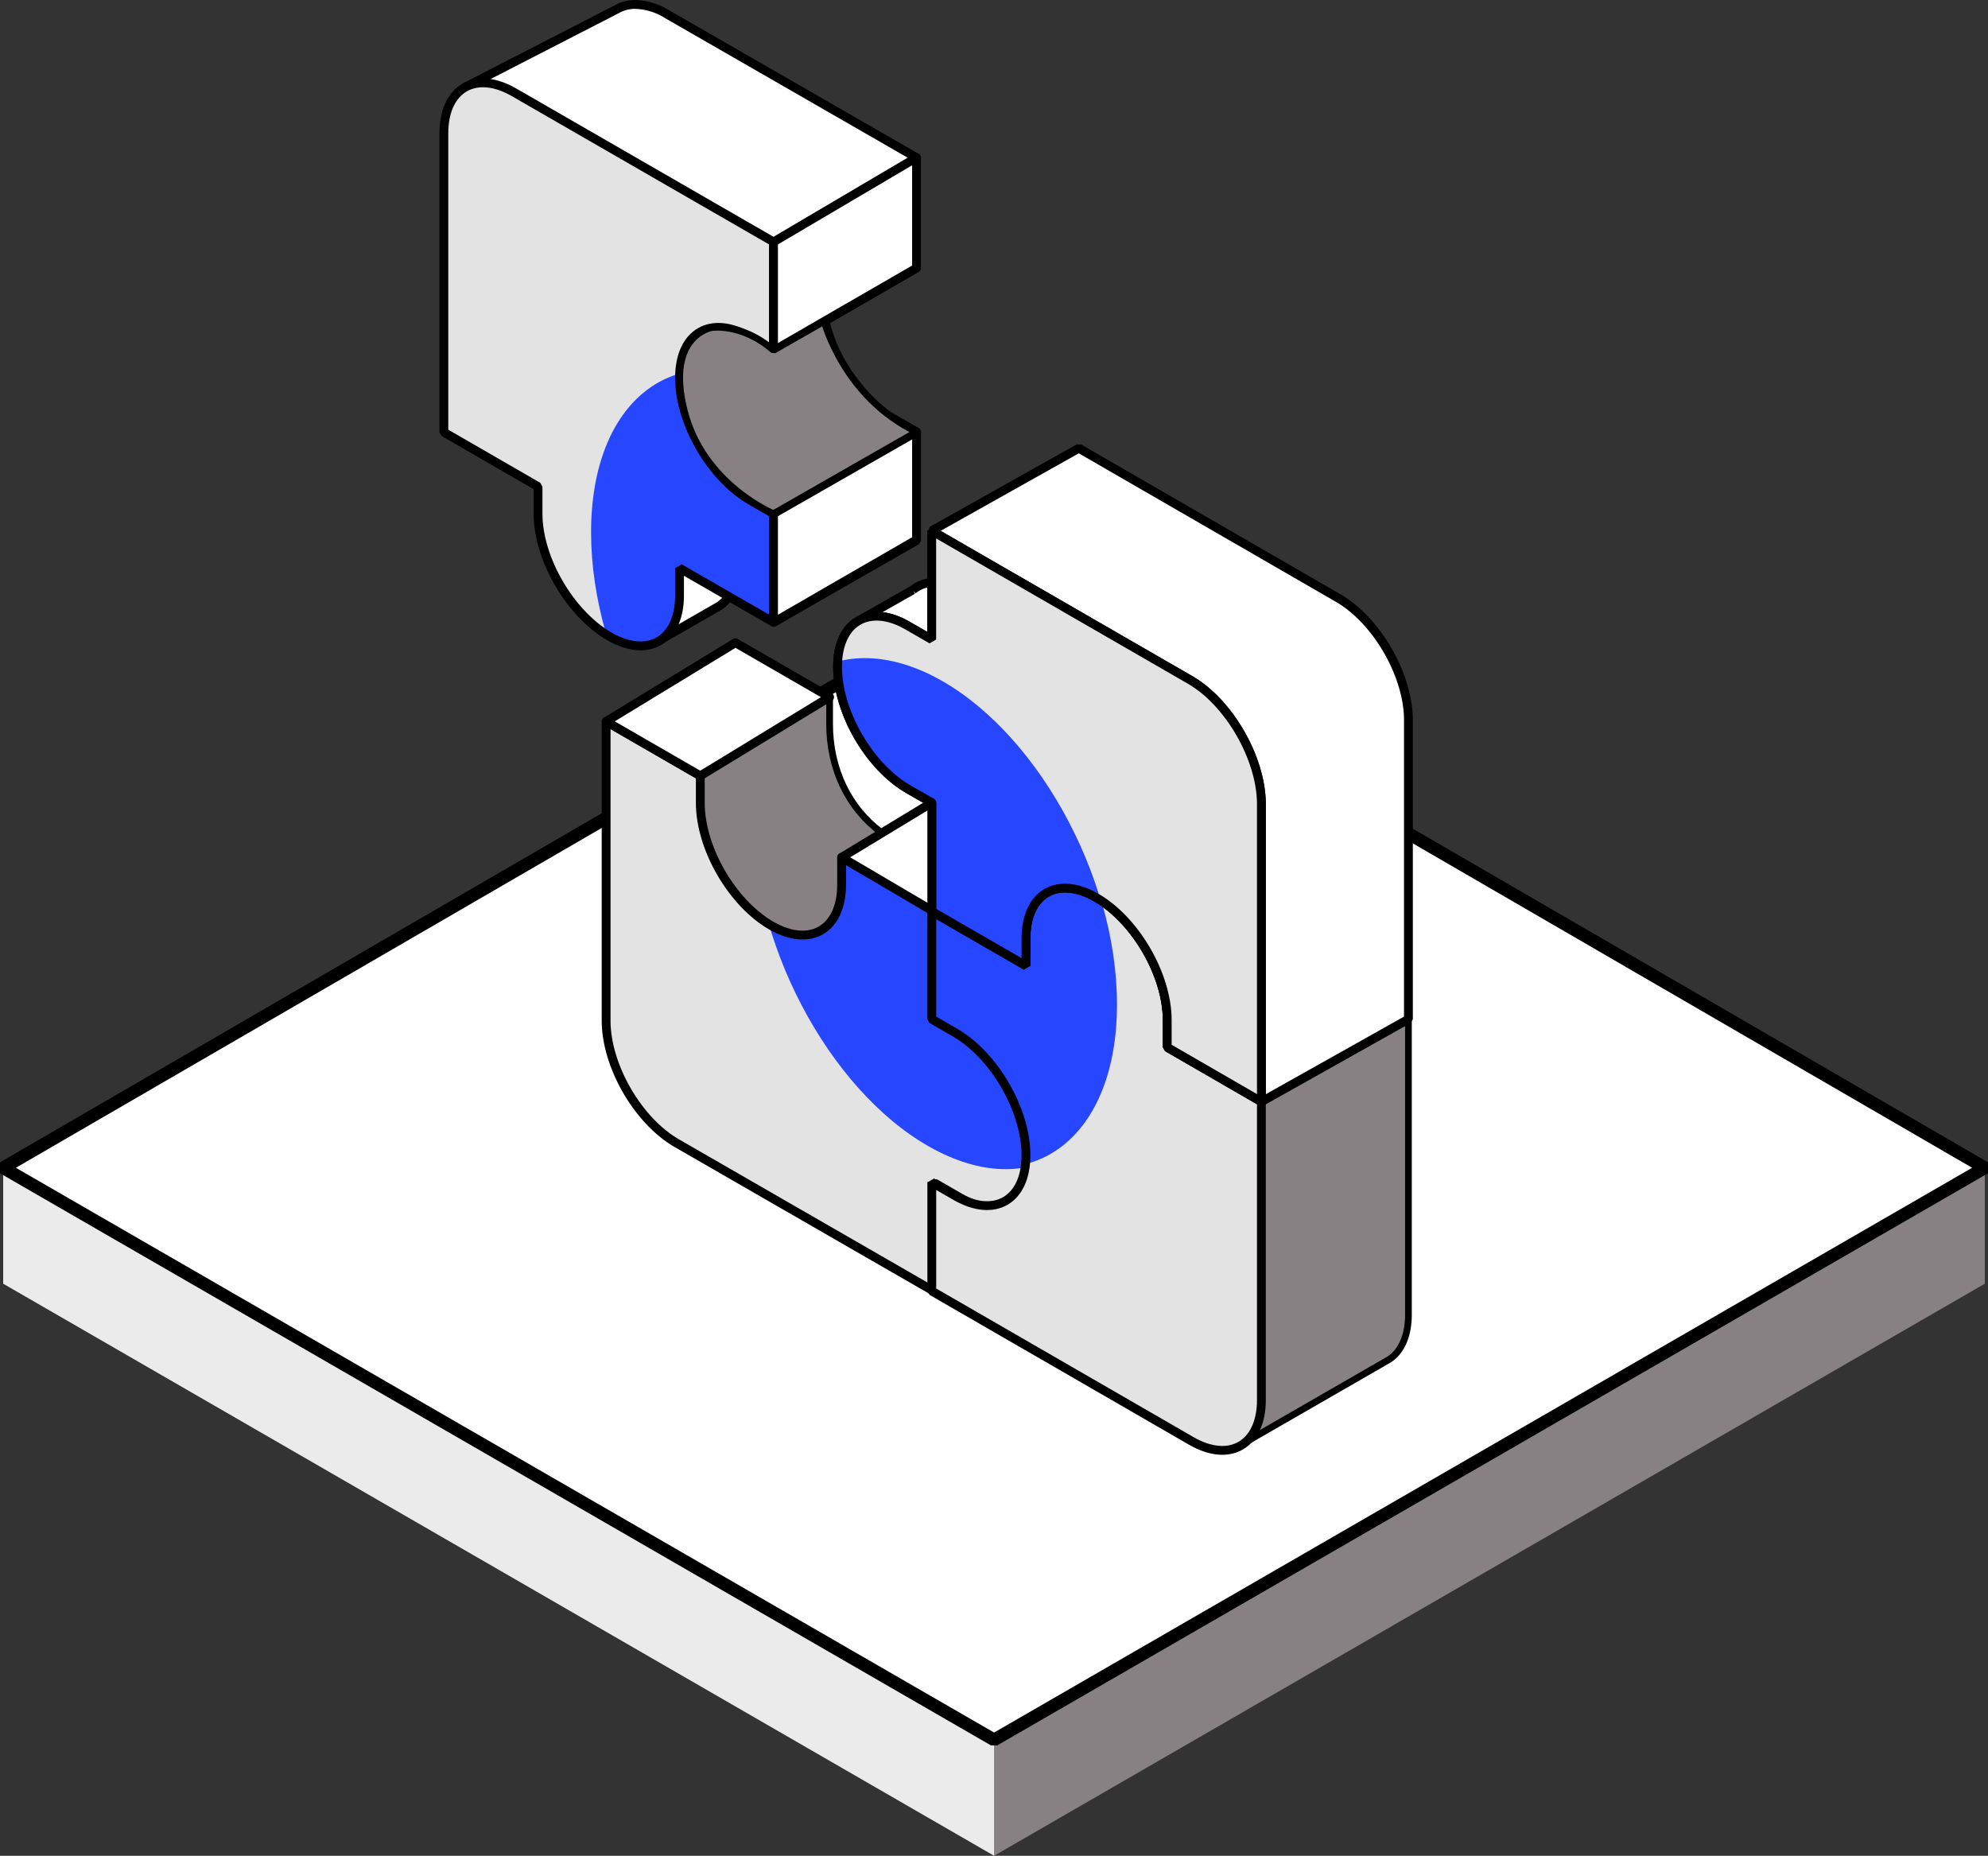
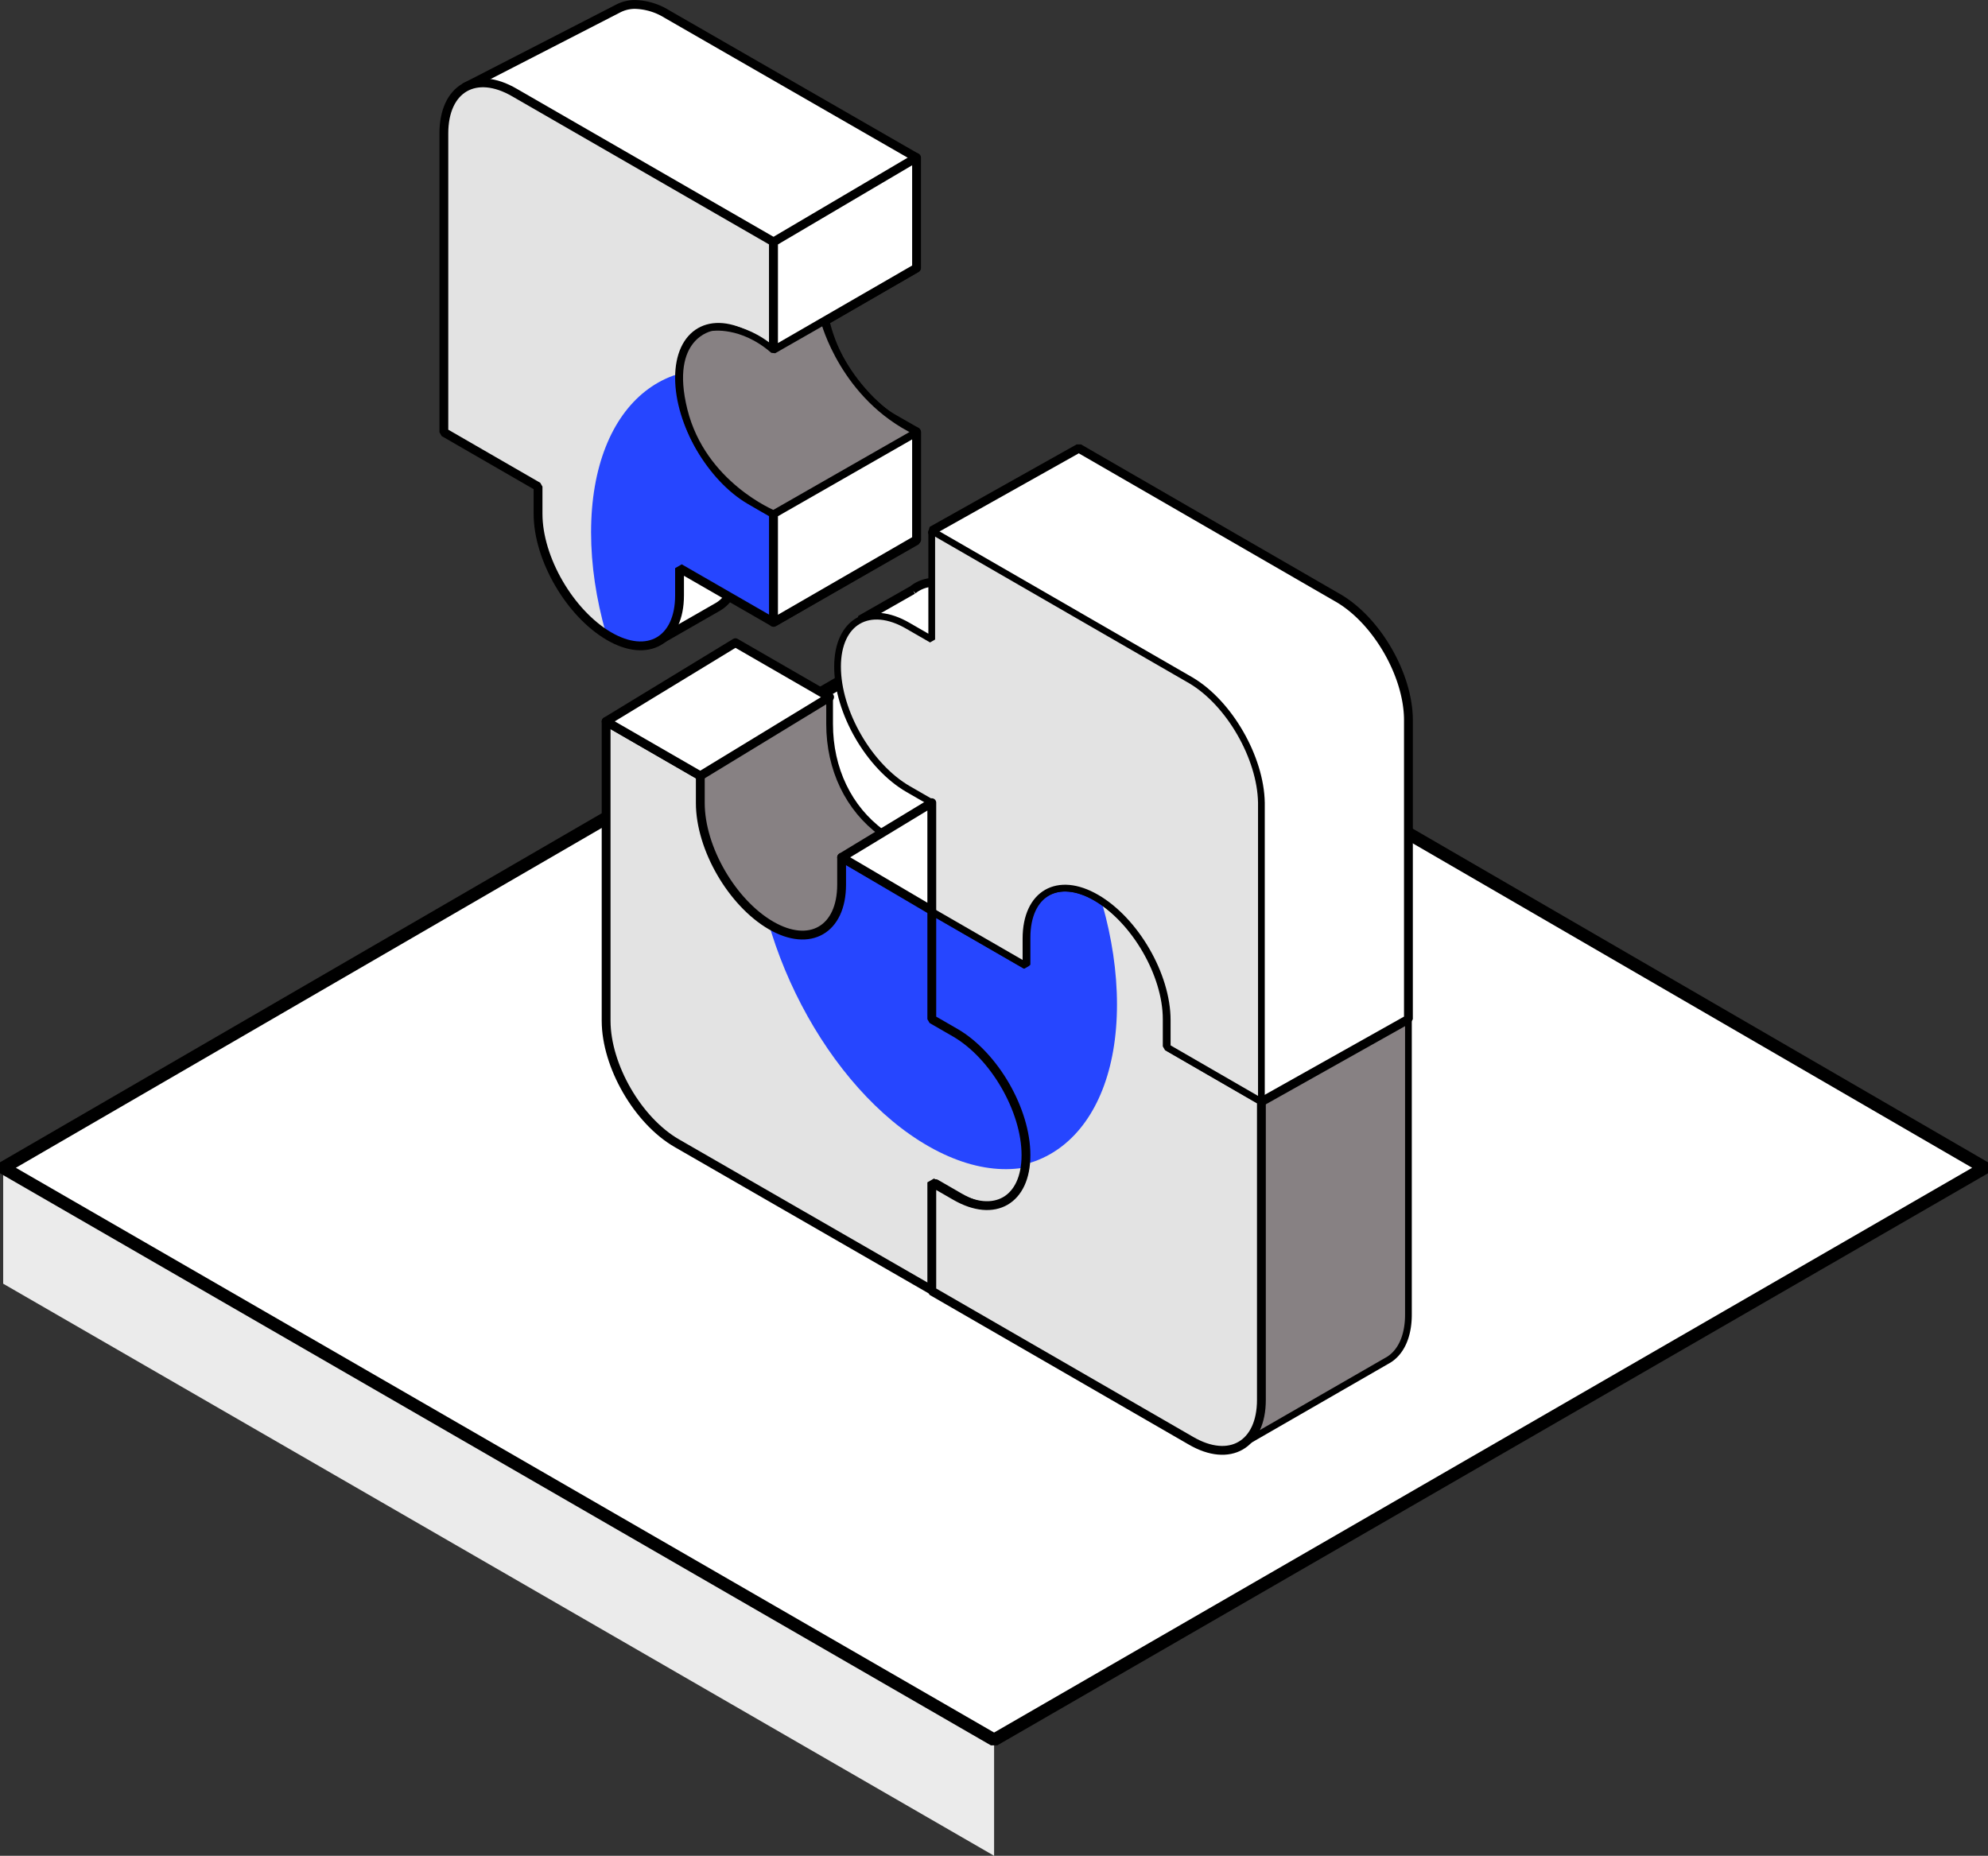
<svg xmlns="http://www.w3.org/2000/svg" viewBox="0 0 313.03 292.21">
  <rect x="0" y="0" width="313.03" height="292.21" fill="#333333" stroke="none" />
  <defs>
    <style>.cls-1,.cls-10,.cls-12{fill:none;}.cls-2,.cls-5{fill:#878183;}.cls-3{fill:#ebebeb;}.cls-14,.cls-4,.cls-6{fill:#fff;}.cls-10,.cls-12,.cls-14,.cls-4,.cls-5,.cls-6,.cls-7{stroke:#000;}.cls-12,.cls-4,.cls-5,.cls-6,.cls-7{stroke-linejoin:bevel;}.cls-4{stroke-width:2px;}.cls-5,.cls-7{stroke-width:1.06px;}.cls-12,.cls-6{stroke-width:1.39px;}.cls-7{fill:#e3e3e3;}.cls-8{clip-path:url(#clip-path);}.cls-9{fill:#2646ff;fill-rule:evenodd;}.cls-10,.cls-14{stroke-linejoin:round;stroke-width:1.39px;}.cls-11{clip-path:url(#clip-path-2);}.cls-13{clip-path:url(#clip-path-3);}.cls-15{clip-path:url(#clip-path-4);}</style>
    <clipPath id="clip-path">
      <path id="path847" class="cls-1" d="M106.56,180c-6.13-3.54-11.11-12.17-11.12-19.26V113.6l14.83,8.56v4.28c0,7.12,5,15.71,11.12,19.27s11.13.69,11.13-6.42V135l14.83,8.57v17.12l3.7,2.14c6.16,3.56,11.13,12.15,11.13,19.26s-5,10-11.13,6.43l-3.7-2.14V203.5Z" />
    </clipPath>
    <clipPath id="clip-path-2">
      <path id="path849" class="cls-1" d="M198.62,220.42c0,7.09-5,10-11.12,6.42l-40.78-23.55V186.17l3.71,2.14c6.16,3.56,11.12.69,11.12-6.42s-5-15.71-11.12-19.27l-3.71-2.14V143.36l14.83,8.56v-4.28c0-7.11,5-10,11.12-6.42s11.12,12.15,11.12,19.26v4.28l14.83,8.57Z" />
    </clipPath>
    <clipPath id="clip-path-3">
      <path id="path845" class="cls-1" d="M69.89,21c0-7.1,5-10,11.13-6.42L121.8,38.09V55.21l-3.71-2.14C111.93,49.52,107,52.38,107,59.5s5,15.7,11.12,19.26l3.71,2.14V98L107,89.46v4.28c0,7.12-5,10-11.12,6.42S84.72,88,84.72,80.9V76.62L69.89,68.06Z" />
    </clipPath>
    <clipPath id="clip-path-4">
-       <path id="path843" class="cls-1" d="M187.5,107.12c6.06,3.57,11,12.17,11.12,19.27v47.09l-14.83-8.57v-4.28c0-7.11-5-15.7-11.12-19.26s-11.12-.69-11.12,6.42v4.28l-14.83-8.56V126.39L143,124.25c-6.16-3.56-11.12-12.15-11.12-19.27s5-10,11.12-6.42l3.71,2.14V83.58Z" />
-     </clipPath>
+       </clipPath>
  </defs>
  <title>bad-solutions</title>
  <g id="Layer_2" data-name="Layer 2">
    <g id="Layer_2-2" data-name="Layer 2">
-       <polygon class="cls-2" points="156.53 273.96 156.53 273.96 312.53 183.88 312.53 202.13 156.53 292.21 156.53 292.21 156.53 273.96" />
      <polygon class="cls-3" points="0.5 183.88 156.53 273.96 156.53 273.96 156.53 292.21 156.53 292.21 0.5 202.13 0.5 183.88" />
      <polygon class="cls-4" points="156.51 93.39 156.51 93.39 312.53 183.88 156.53 273.96 156.53 273.96 0.5 183.88 156.51 93.39" />
      <path id="path921" class="cls-5" d="M115.8,101.2l14.83,8.56V114c0,7.11,3,13.3,8.2,17.12L132.52,135l21.14-12.2,3,15.41v17.12l3.7,2.14c6.17,3.56,11.13,12.15,11.13,19.27,0,3.42-1.15,5.85-3,7.07l-.08.05-.3.17-9.42,5.44-2-3v11.7l-9.28,5.36-3.67-12.83L115.85,174.6c-6.15-3.55-11.13-12.17-11.13-19.27V119l-9.28-5.36Z" />
      <path id="path923" class="cls-5" d="M177.12,134.34a10.22,10.22,0,0,1,4.83,1.52c6.16,3.56,11.13,12.15,11.13,19.27v4.28l28.69.48V207c0,3.51-1.25,6.15-3.45,7.3L194.54,228c.22-.06-.67-3.93-1.9-8.91L167.38,204.5,156,197.93v-3.52l-9.28-8.24,9.28-5.36,3.71,2.14c6.16,3.56,11.12.69,11.12-6.42s-5-15.71-11.12-19.26L156,155.13V153.3l-9.28-9.94L156,138l10.59,6.11-1.88-3.63,8.89-5.09a5,5,0,0,1,1-.59l0,0a5.83,5.83,0,0,1,2.46-.44Z" />
      <path id="rect822" class="cls-6" d="M169.87,70.58l40.78,23.55c6.14,3.54,11.12,12.17,11.12,19.26v47.09l-23.15,13-22.48-38.94c-3.19.41-5.31,3.24-5.31,7.89v4.28l-9.28,5.36-2.14-11.95-3.41-2V121l-3.71-2.14a21.09,21.09,0,0,1-5.82-5.25v0a26.76,26.76,0,0,1-1.77-2.58l-9.21-13.45,8.23-4.69a5.41,5.41,0,0,1,1.55-.88c1.92-.69,4.35-.36,7,1.17l-5.55-9.61Z" />
      <path id="path847-2" data-name="path847" class="cls-7" d="M106.56,180c-6.13-3.54-11.11-12.17-11.12-19.26V113.6l14.83,8.56v4.28c0,7.12,5,15.71,11.12,19.27s11.13.69,11.13-6.42V135l14.83,8.57v17.12l3.7,2.14c6.16,3.56,11.13,12.15,11.13,19.26s-5,10-11.13,6.43l-3.7-2.14V203.5Z" />
      <g class="cls-8">
        <path class="cls-9" d="M147.79,106.35c-16.1-8-29.17,2.22-29.17,22.91s13.07,44,29.17,52.08S177,179.12,177,158.42s-13.07-44-29.16-52.07Z" />
      </g>
      <path id="path847-3" data-name="path847" class="cls-10" d="M106.56,180c-6.13-3.54-11.11-12.17-11.12-19.26V113.6l14.83,8.56v4.28c0,7.12,5,15.71,11.12,19.27s11.13.69,11.13-6.42V135l14.83,8.57v17.12l3.7,2.14c6.16,3.56,11.13,12.15,11.13,19.26s-5,10-11.13,6.43l-3.7-2.14V203.5Z" />
      <path id="path849-2" data-name="path849" class="cls-7" d="M198.62,220.42c0,7.09-5,10-11.12,6.42l-40.78-23.55V186.17l3.71,2.14c6.16,3.56,11.12.69,11.12-6.42s-5-15.71-11.12-19.27l-3.71-2.14V143.36l14.83,8.56v-4.28c0-7.11,5-10,11.12-6.42s11.12,12.15,11.12,19.26v4.28l14.83,8.57Z" />
      <g class="cls-11">
        <path class="cls-9" d="M146.72,106.09c-16.09-8-29.16,2.21-29.16,22.91s13.07,44,29.16,52.07,29.16-2.22,29.16-22.91-13.06-44-29.16-52.07Z" />
      </g>
      <path id="path849-3" data-name="path849" class="cls-12" d="M198.62,220.42c0,7.09-5,10-11.12,6.42l-40.78-23.55V186.17l3.71,2.14c6.16,3.56,11.12.69,11.12-6.42s-5-15.71-11.12-19.27l-3.71-2.14V143.36l14.83,8.56v-4.28c0-7.11,5-10,11.12-6.42s11.12,12.15,11.12,19.26v4.28l14.83,8.57Z" />
      <path id="path919" class="cls-6" d="M100,.7A10,10,0,0,1,105,2.21l39.28,22.6v17.4l-22.52,13s7.69-13.39,7.69-8.63c0,7.12,5,15.71,11.12,19.27L144.32,68V85.11L121.8,98l-5.55-11.09v1.46c0,3.51-1.22,6-3.19,7.17l0,0,0,0-9.8,5.62-2.54-10.1C96.72,86.89,94,80.81,94,75.54V71.26L79.17,62.7V21.13l-6-7.37L97.28,1.37h0A5.71,5.71,0,0,1,100,.7Z" />
      <path id="path845-2" data-name="path845" class="cls-7" d="M69.89,21c0-7.1,5-10,11.13-6.42L121.8,38.09V55.21l-3.71-2.14C111.93,49.52,107,52.38,107,59.5s5,15.7,11.12,19.26l3.71,2.14V98L107,89.46v4.28c0,7.12-5,10-11.12,6.42S84.72,88,84.72,80.9V76.62L69.89,68.06Z" />
      <g class="cls-13">
        <path class="cls-9" d="M122.24,60.92c-16.1-8.05-29.17,2.22-29.17,22.91s13.07,44,29.17,52.08S151.4,133.69,151.4,113s-13.07-44-29.16-52.08Z" />
      </g>
      <path id="path845-3" data-name="path845" class="cls-12" d="M69.89,21c0-7.1,5-10,11.13-6.42L121.8,38.09V55.21l-3.71-2.14C111.93,49.52,107,52.38,107,59.5s5,15.7,11.12,19.26l3.71,2.14V98L107,89.46v4.28c0,7.12-5,10-11.12,6.42S84.72,88,84.72,80.9V76.62L69.89,68.06Z" />
      <polygon class="cls-14" points="121.8 98 144.32 84.99 144.32 67.99 121.8 80.88 121.8 98" />
      <polygon class="cls-14" points="121.8 55.22 144.32 42.21 144.32 24.81 121.8 38.09 121.8 55.22" />
-       <path id="path843-2" data-name="path843" class="cls-6" d="M187.5,107.12c6.06,3.57,11,12.17,11.12,19.27v47.09l-14.83-8.57v-4.28c0-7.11-5-15.7-11.12-19.26s-11.12-.69-11.12,6.42v4.28l-14.83-8.56V126.39L143,124.25c-6.16-3.56-11.12-12.15-11.12-19.27s5-10,11.12-6.42l3.71,2.14V83.58Z" />
      <path id="path843-3" data-name="path843" class="cls-7" d="M187.5,107.12c6.06,3.57,11,12.17,11.12,19.27v47.09l-14.83-8.57v-4.28c0-7.11-5-15.7-11.12-19.26s-11.12-.69-11.12,6.42v4.28l-14.83-8.56V126.39L143,124.25c-6.16-3.56-11.12-12.15-11.12-19.27s5-10,11.12-6.42l3.71,2.14V83.58Z" />
      <g class="cls-15">
        <path class="cls-9" d="M146.72,106.35c-16.09-8-29.16,2.22-29.16,22.91s13.07,44,29.16,52.08,29.16-2.22,29.16-22.92-13.06-44-29.16-52.07Z" />
      </g>
-       <path id="path843-4" data-name="path843" class="cls-12" d="M187.5,107.12c6.06,3.57,11,12.17,11.12,19.27v47.09l-14.83-8.57v-4.28c0-7.11-5-15.7-11.12-19.26s-11.12-.69-11.12,6.42v4.28l-14.83-8.56V126.39L143,124.25c-6.16-3.56-11.12-12.15-11.12-19.27s5-10,11.12-6.42l3.71,2.14V83.58Z" />
      <polygon class="cls-14" points="110.27 122.16 130.63 109.76 115.8 101.2 95.44 113.6 110.27 122.16" />
      <polygon class="cls-14" points="146.72 143.36 146.72 126.39 132.52 135 146.72 143.36" />
      <path class="cls-5" d="M129.78,50.6S132.85,62.49,144.32,68L121.8,80.88s-11.15-4.54-14.08-16.29,4.3-13,4.3-13,4.75-.81,9.78,3.57Z" />
    </g>
  </g>
</svg>